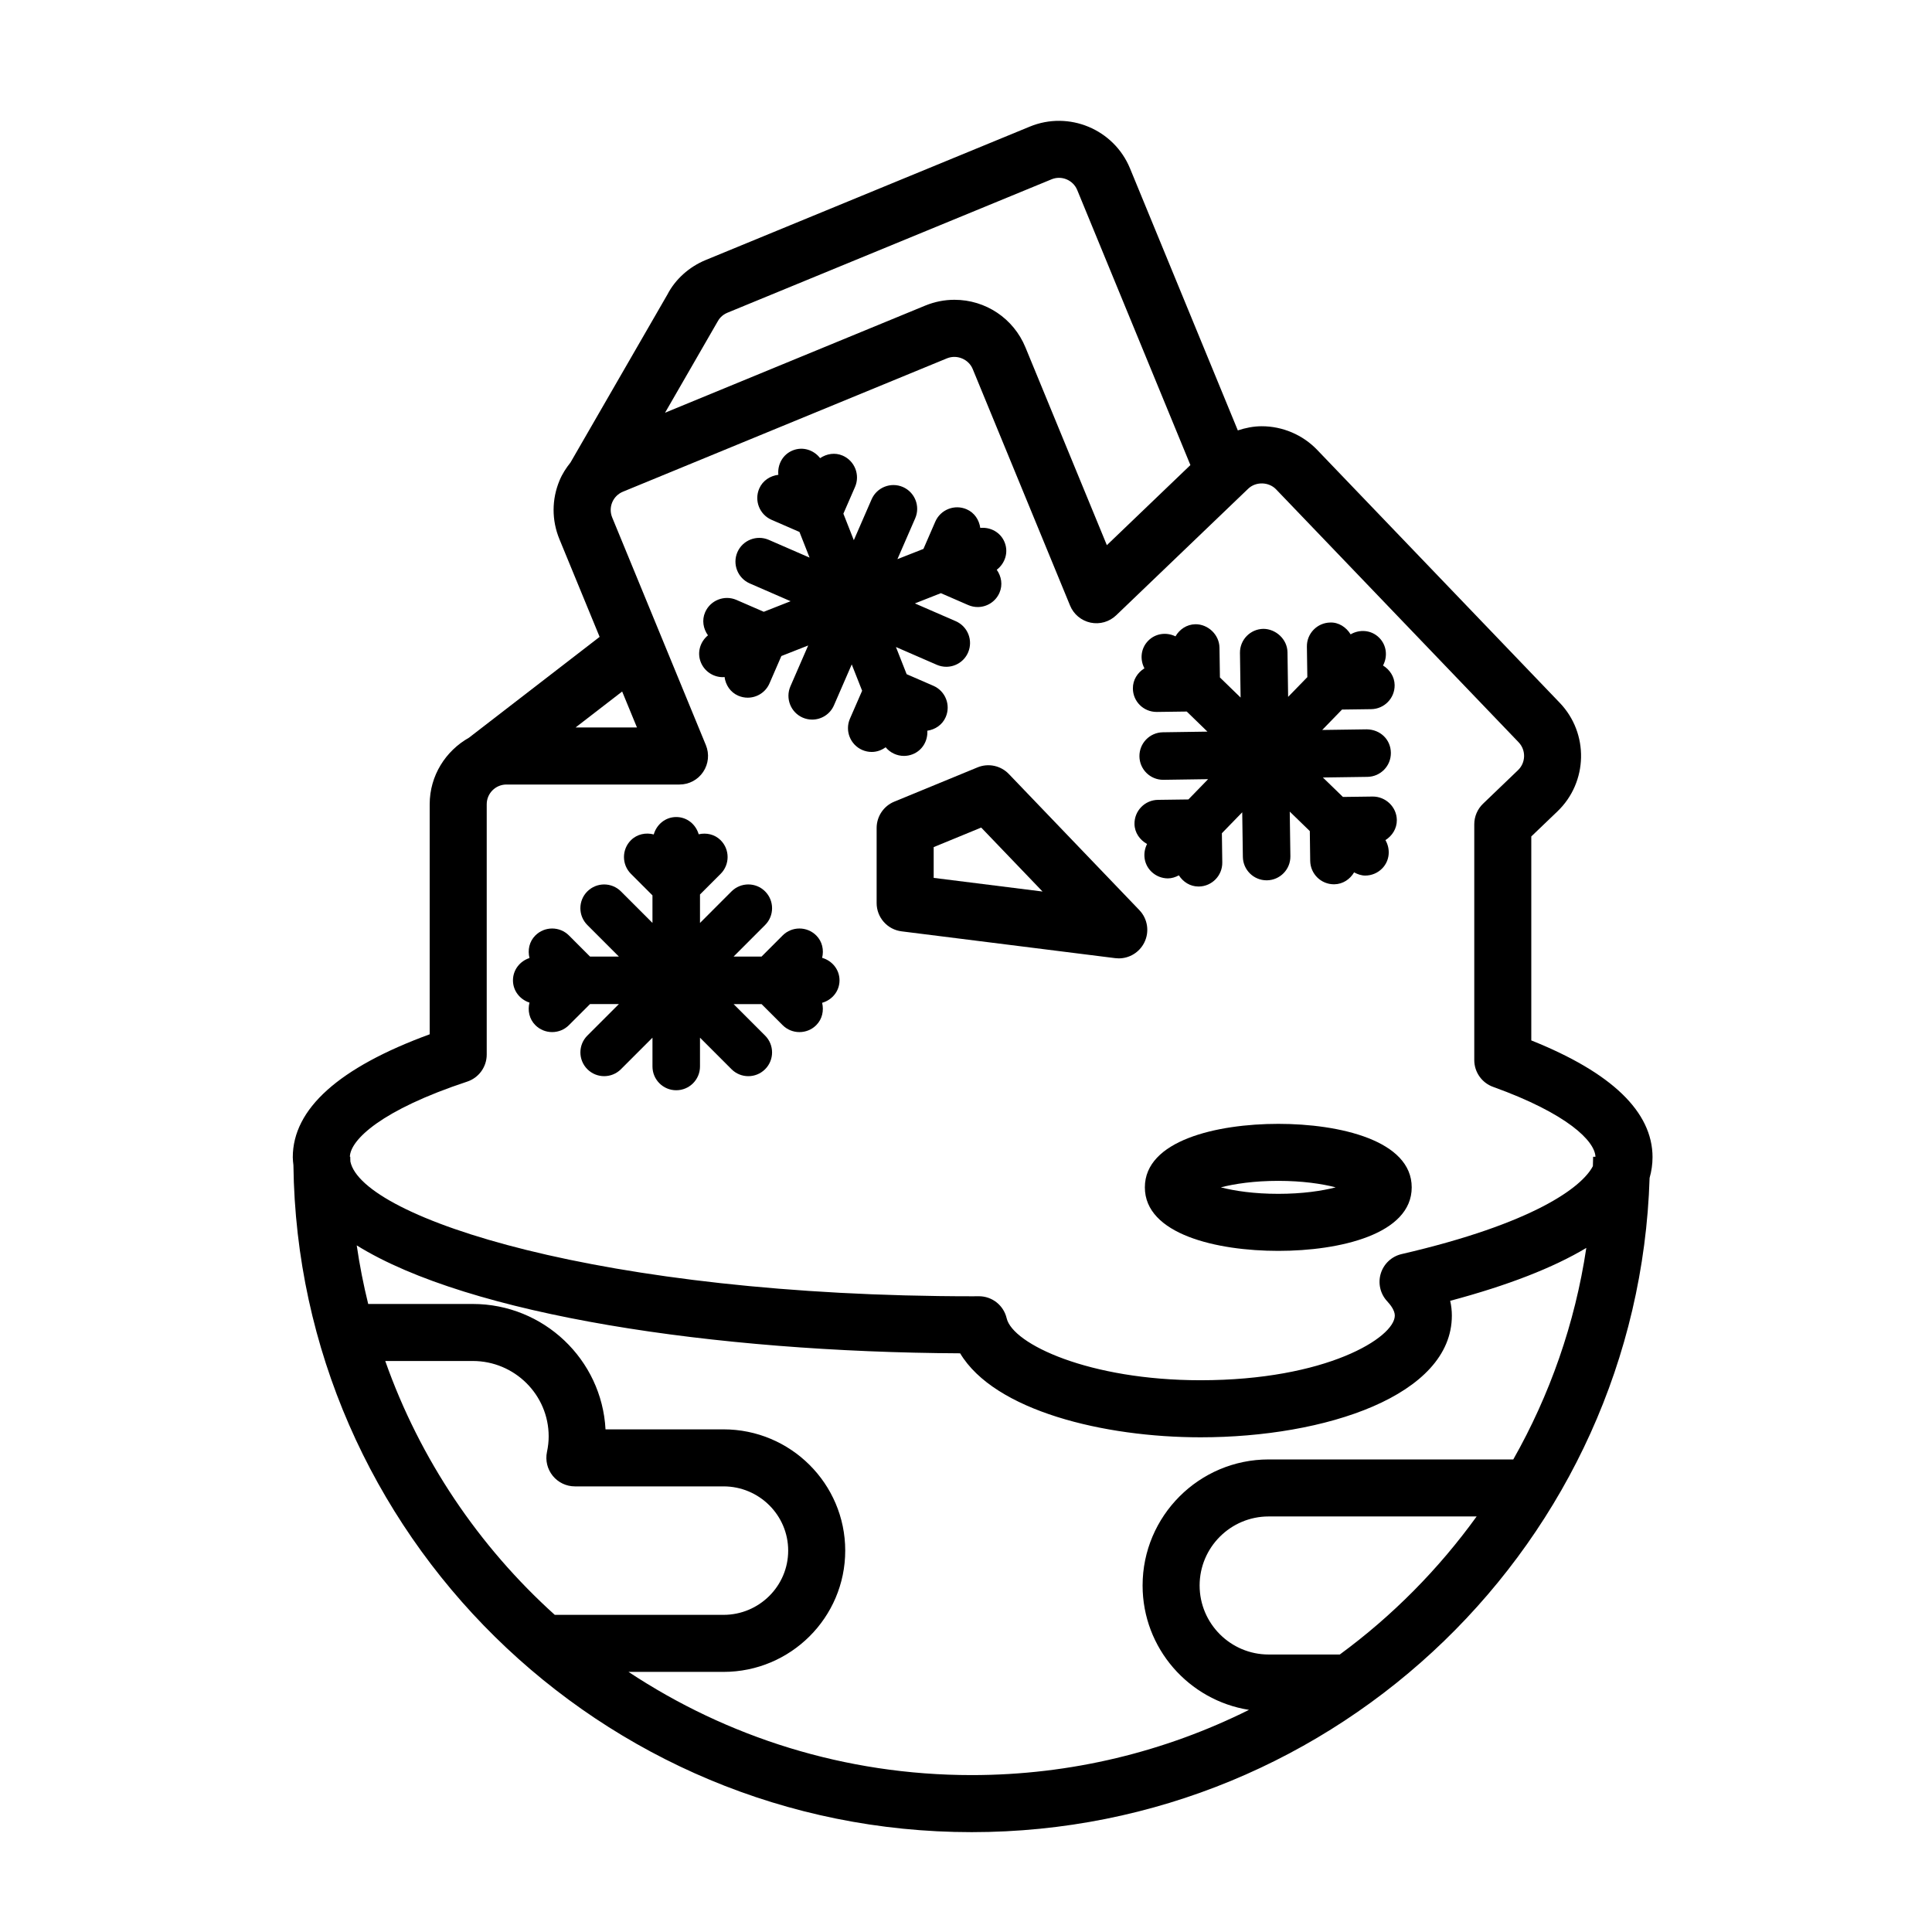
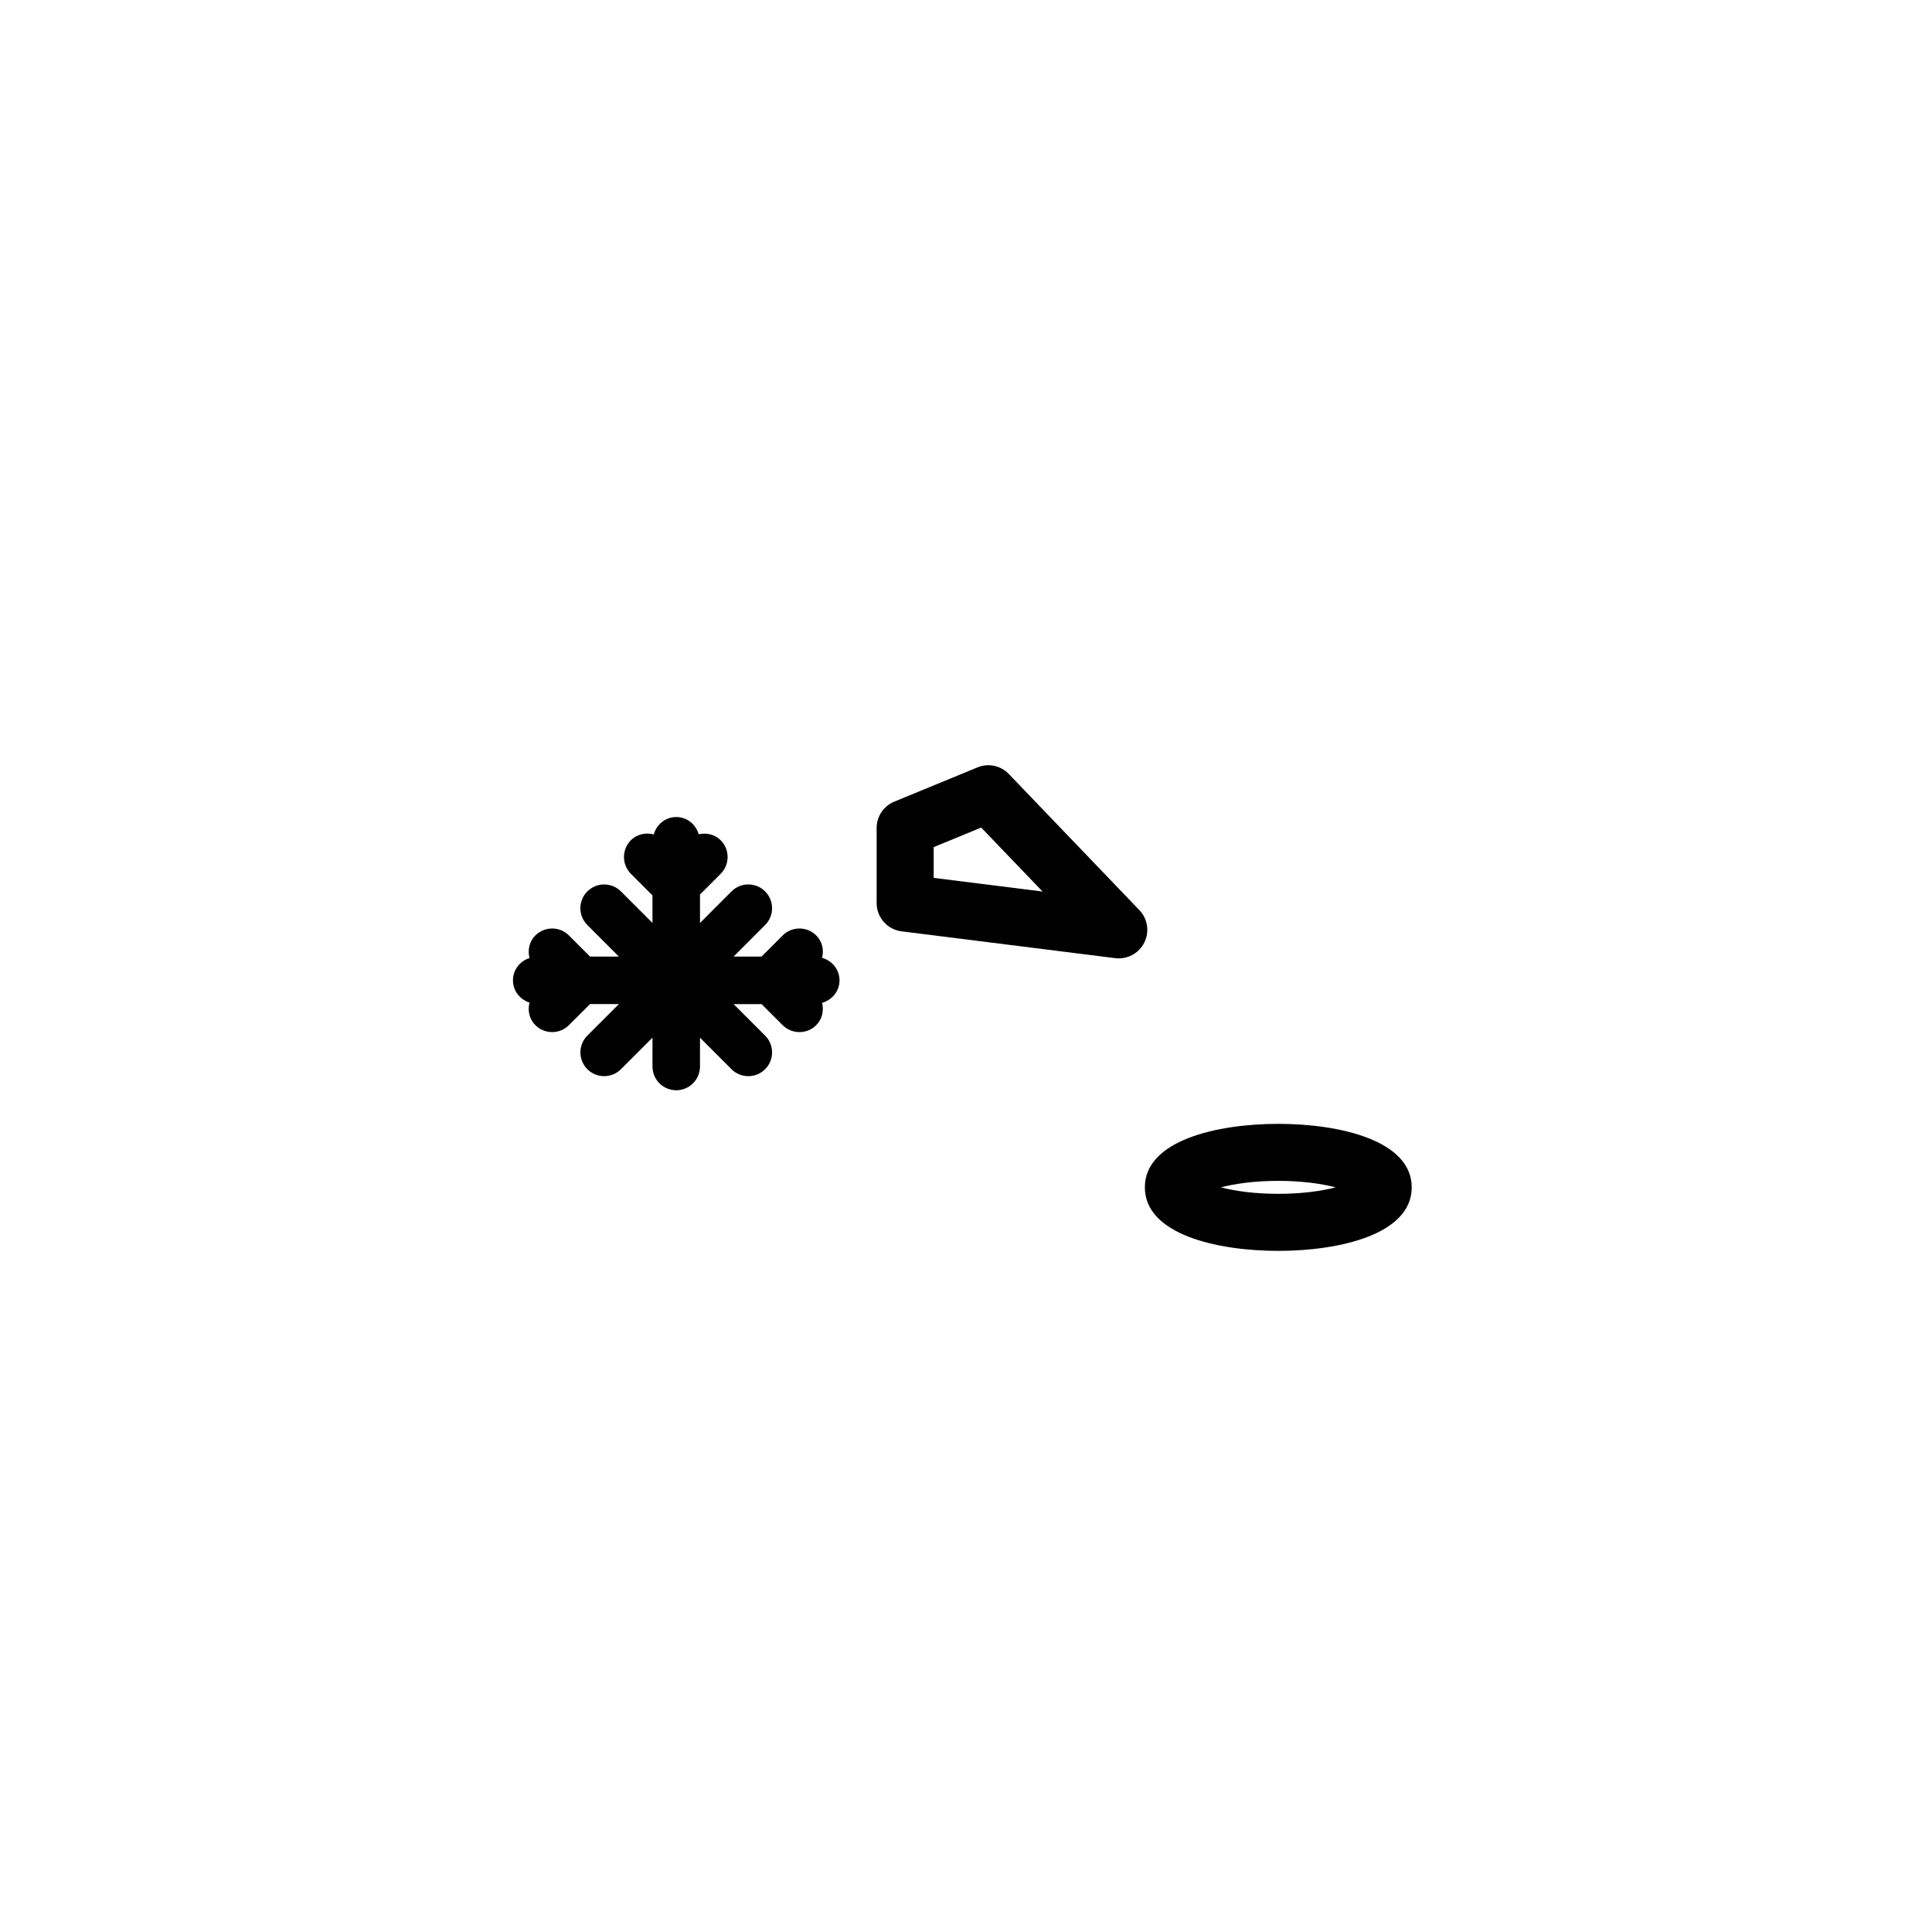
<svg xmlns="http://www.w3.org/2000/svg" fill="#000000" width="800px" height="800px" version="1.1" viewBox="144 144 512 512">
  <g>
    <path d="m447.4 458.66c0 12.43 19.043 16.836 35.363 16.836 16.305 0 35.355-4.41 35.355-16.836 0-12.418-19.051-16.828-35.355-16.828-16.32 0.004-35.363 4.41-35.363 16.828zm35.355 1.719c-6.402 0-11.582-0.777-15.219-1.719 3.641-0.941 8.82-1.719 15.219-1.719 6.398 0 11.574 0.777 15.215 1.719-3.641 0.945-8.816 1.719-15.215 1.719z" />
-     <path d="m581.94 450.69c0-12.043-10.809-22.441-32.133-30.969v-54.055l6.941-6.648c8.09-7.769 8.363-20.672 0.605-28.762l-64.285-67.031c-3.812-3.984-9.164-6.266-14.68-6.266-2.195 0-4.316 0.43-6.352 1.102l-28.578-69.449c-4.277-10.367-16.199-15.324-26.551-11.059l-85.875 35.348c-4.449 1.824-8.113 5.18-10.156 9.141l-25.684 44.516c-1.152 1.445-2.176 3.004-2.902 4.758-2.098 5.012-2.106 10.543-0.039 15.566l10.656 25.895-34.625 26.719c-6.184 3.492-10.41 10.047-10.41 17.637v60.965c-24.078 8.816-36.281 19.77-36.281 32.598 0 0.707 0.098 1.395 0.168 2.09 1.211 97.652 81.344 176.75 179.74 176.75 97.262 0 176.68-77.273 179.66-173.37 0.508-1.789 0.777-3.609 0.777-5.473zm-247.81-221.4c0.398-0.766 1.18-1.809 2.644-2.414l85.883-35.348c2.656-1.109 5.727 0.176 6.82 2.836l29.992 72.887-22.141 21.227-21.578-52.426c-3.148-7.656-10.535-12.605-18.812-12.605-2.656 0-5.262 0.523-7.734 1.535l-68.957 28.391zm-21.328 107.5h-16.273l12.348-9.531zm-44.996 93.852c3.094-1.023 5.18-3.914 5.18-7.176v-66.336c0-2.875 2.348-5.223 5.223-5.223h45.867c2.523 0 4.883-1.254 6.277-3.352 1.406-2.098 1.672-4.75 0.715-7.082l-24.832-60.34c-0.527-1.289-0.527-2.711 0.004-3.996 0.535-1.289 1.543-2.293 2.836-2.828l85.887-35.348c2.66-1.082 5.758 0.25 6.82 2.848l25.797 62.676c0.945 2.312 2.988 4 5.426 4.519 2.457 0.516 4.988-0.215 6.793-1.945l34.98-33.539c2.012-1.941 5.453-1.859 7.391 0.156l64.277 67.031c1.996 2.082 1.926 5.394-0.156 7.391l-9.262 8.887c-1.484 1.426-2.332 3.394-2.332 5.453v62.492c0 3.184 2 6.031 4.996 7.106 19.828 7.141 26.973 14.398 27.121 18.52h-0.621c0 0.836-0.051 1.656-0.066 2.488-2.883 5.562-15.672 15.195-50.684 23.301-2.625 0.605-4.731 2.57-5.523 5.148-0.789 2.578-0.137 5.387 1.699 7.359 0.922 0.988 2.019 2.449 2.019 3.785 0 5.82-18.168 17.141-51.48 17.141-29.457 0-49.777-9.562-51.383-16.426-0.801-3.426-3.848-5.836-7.356-5.836l-1.656 0.012c-98.289 0-161.85-20.762-164.91-35.719-0.004-0.422-0.035-0.836-0.035-1.258l-0.102-0.008c0.156-4.504 8.348-12.379 31.09-19.902zm-21.711 74.035h23.191c11.094 0 20.117 8.961 20.117 19.977 0 1.344-0.145 2.695-0.453 4.144-0.465 2.227 0.102 4.543 1.535 6.312 1.438 1.77 3.594 2.797 5.863 2.797h39.395c9.453 0 17.133 7.637 17.133 17.023s-7.684 17.023-17.133 17.023h-44.727c-20.145-18.168-35.738-41.238-44.922-67.277zm64.465 82.391h25.184c17.785 0 32.25-14.414 32.25-32.137 0-17.723-14.465-32.137-32.25-32.137h-31.277c-0.973-18.488-16.383-33.23-35.18-33.23h-27.711c-1.254-5.09-2.273-10.262-3.039-15.523 29.844 18.535 94.848 28.277 159.91 28.602 9.133 15.246 38.117 22.258 63.715 22.258 33.09 0 66.594-11.078 66.594-32.254 0-1.316-0.145-2.625-0.441-3.918 15.281-4.082 27.305-8.762 36.074-14.02-3.004 20.105-9.699 39.016-19.355 56.062l-64.828-0.004c-18.418 0-33.406 14.988-33.406 33.406 0 16.641 12.246 30.441 28.188 32.961-22.141 11.035-47.09 17.285-73.492 17.285-33.602-0.004-64.863-10.09-90.934-27.352zm188.5-4.606h-18.855c-10.086 0-18.293-8.207-18.293-18.293 0-10.086 8.207-18.293 18.293-18.293h55.121c-10.098 13.992-22.336 26.363-36.266 36.586z" />
    <path d="m403.04 347.37-22.043 9.074c-2.832 1.16-4.68 3.926-4.68 6.988v19.887c0 3.812 2.836 7.027 6.613 7.496l56.617 7.106c0.316 0.039 0.629 0.059 0.941 0.059 2.832 0 5.457-1.594 6.75-4.168 1.438-2.856 0.922-6.312-1.301-8.625l-34.57-36.051c-2.141-2.25-5.449-2.957-8.328-1.766zm17.246 32.895-28.852-3.617v-8.156l12.594-5.18z" />
    <path d="m284.32 409.7c-0.52 2.074-0.074 4.348 1.547 5.969 1.23 1.234 2.84 1.844 4.457 1.844s3.219-0.609 4.449-1.84l5.586-5.578h7.648l-8.352 8.348c-2.457 2.457-2.457 6.445 0 8.906 1.23 1.23 2.84 1.844 4.453 1.844s3.223-0.613 4.453-1.844l8.352-8.352v7.633c0 3.481 2.82 6.297 6.297 6.297 3.477 0 6.297-2.816 6.297-6.297v-7.637l8.352 8.359c1.23 1.23 2.84 1.844 4.457 1.844 1.605 0 3.219-0.613 4.449-1.844 2.457-2.457 2.457-6.445 0-8.906l-8.348-8.348h7.406l5.586 5.578c1.23 1.23 2.836 1.84 4.449 1.84s3.231-0.609 4.457-1.844c1.605-1.605 2.055-3.856 1.559-5.918 2.637-0.746 4.609-3.078 4.609-5.953 0-2.883-1.977-5.211-4.609-5.965 0.504-2.066 0.059-4.316-1.559-5.93-2.457-2.457-6.453-2.457-8.906 0l-5.586 5.594h-7.41l8.352-8.363c2.457-2.457 2.457-6.445 0-8.906-2.457-2.465-6.445-2.457-8.906 0l-8.352 8.359v-7.543l5.473-5.473c2.457-2.457 2.457-6.445 0-8.906-1.582-1.582-3.785-2.035-5.82-1.578-0.762-2.621-3.082-4.57-5.949-4.57-2.883 0-5.203 1.98-5.961 4.613-2.102-0.551-4.402-0.105-6.051 1.535-2.453 2.457-2.453 6.445 0.004 8.906l5.707 5.707v7.301l-8.352-8.352c-2.457-2.457-6.445-2.457-8.906 0-2.465 2.457-2.457 6.445 0 8.906l8.359 8.363h-7.648l-5.586-5.594c-2.453-2.457-6.445-2.457-8.906 0-1.629 1.629-2.07 3.898-1.551 5.981-2.519 0.82-4.379 3.113-4.379 5.914-0.004 2.793 1.859 5.082 4.379 5.898z" />
-     <path d="m336.01 323.4c0.289 2.117 1.527 4.055 3.629 4.969 0.82 0.352 1.668 0.523 2.508 0.523 2.43 0 4.746-1.414 5.777-3.789l3.148-7.25 7.106-2.797-4.711 10.832c-1.379 3.188 0.074 6.898 3.258 8.289 0.82 0.352 1.672 0.523 2.508 0.523 2.43 0 4.75-1.414 5.777-3.789l4.711-10.836 2.754 6.977-3.231 7.41c-1.379 3.188 0.082 6.898 3.266 8.289 0.816 0.352 1.672 0.523 2.508 0.523 1.34 0 2.621-0.465 3.688-1.238 1.195 1.445 2.984 2.289 4.852 2.289 0.766 0 1.547-0.141 2.301-0.438 2.606-1.027 4.055-3.594 3.894-6.238 2.074-0.309 3.977-1.543 4.871-3.613 1.387-3.188-0.074-6.898-3.258-8.289l-7.094-3.082-2.836-7.199 10.832 4.715c0.82 0.352 1.672 0.523 2.508 0.523 2.43 0 4.75-1.414 5.777-3.789 1.379-3.188-0.074-6.898-3.258-8.289l-10.836-4.715 6.887-2.715 7.246 3.152c0.82 0.352 1.672 0.523 2.508 0.523 2.43 0 4.746-1.414 5.777-3.789 0.91-2.098 0.5-4.352-0.727-6.09 2.176-1.664 3.16-4.555 2.106-7.234-1.059-2.68-3.738-4.121-6.473-3.856-0.289-2.102-1.527-4.031-3.617-4.941-3.195-1.379-6.902 0.082-8.293 3.258l-3.148 7.246-6.898 2.715 4.715-10.832c1.387-3.188-0.082-6.898-3.266-8.289-3.188-1.375-6.898 0.082-8.289 3.258l-4.715 10.836-2.766-7.023 3.09-7.09c1.379-3.195-0.082-6.902-3.266-8.293-2.055-0.891-4.262-0.504-5.992 0.664-1.672-2.156-4.543-3.117-7.211-2.066-2.68 1.055-4.125 3.75-3.856 6.481-2.152 0.262-4.133 1.512-5.062 3.641-1.379 3.195 0.074 6.898 3.266 8.289l7.394 3.215 2.68 6.801-10.832-4.715c-3.188-1.367-6.898 0.082-8.293 3.266-1.379 3.188 0.082 6.898 3.266 8.289l10.832 4.715-7.113 2.801-7.246-3.148c-3.18-1.371-6.898 0.074-8.289 3.266-0.918 2.102-0.5 4.383 0.746 6.125-2.047 1.684-2.934 4.5-1.91 7.098 0.977 2.481 3.356 3.988 5.863 3.988 0.188 0.016 0.312-0.047 0.438-0.055z" />
-     <path d="m450.5 332.67h0.098l7.906-0.105 5.481 5.324-11.82 0.172c-3.473 0.055-6.254 2.906-6.203 6.394 0.051 3.445 2.856 6.203 6.293 6.203h0.102l11.809-0.172-5.223 5.375-8.082 0.109c-3.473 0.051-6.258 2.91-6.207 6.394 0.035 2.332 1.43 4.242 3.332 5.301-1.215 2.402-0.887 5.359 1.145 7.332 1.223 1.188 2.812 1.785 4.387 1.785 1.008 0 1.984-0.324 2.898-0.805 1.125 1.742 2.988 2.961 5.203 2.961h0.098c3.477-0.051 6.254-2.91 6.203-6.387l-0.105-7.734 5.391-5.551 0.168 11.82c0.051 3.445 2.856 6.207 6.297 6.207h0.09c3.477-0.051 6.258-2.91 6.207-6.387l-0.168-11.82 5.316 5.16 0.105 7.894c0.051 3.445 2.852 6.207 6.293 6.207h0.09c2.277-0.031 4.168-1.336 5.25-3.16 0.934 0.504 1.918 0.848 2.949 0.848 1.637 0 3.281-0.641 4.516-1.91 2-2.066 2.211-5.109 0.84-7.488 1.797-1.133 3.047-3.055 3.019-5.336-0.051-3.477-2.977-6.219-6.387-6.207l-7.898 0.105-5.309-5.152 11.812-0.168c3.477-0.055 6.254-2.91 6.203-6.394-0.047-3.477-2.754-6.144-6.387-6.203l-11.809 0.168 5.254-5.41 7.734-0.105c3.473-0.051 6.258-2.906 6.207-6.387-0.035-2.227-1.309-4.086-3.078-5.184 1.281-2.41 0.973-5.422-1.082-7.422-2.066-2.016-5.129-2.215-7.508-0.832-1.152-1.895-3.18-3.223-5.391-3.133-3.473 0.055-6.254 2.918-6.195 6.398l0.117 8.07-5.09 5.234-0.168-11.82c-0.051-3.473-3.109-6.195-6.387-6.207-3.481 0.051-6.258 2.91-6.207 6.387l0.168 11.82-5.481-5.324-0.117-7.898c-0.051-3.481-3.078-6.246-6.387-6.207-2.297 0.039-4.203 1.359-5.273 3.211-2.383-1.168-5.305-0.82-7.254 1.188-1.949 2-2.215 4.938-0.977 7.281-1.82 1.133-3.09 3.066-3.055 5.359 0.023 3.441 2.828 6.199 6.266 6.199z" />
  </g>
</svg>